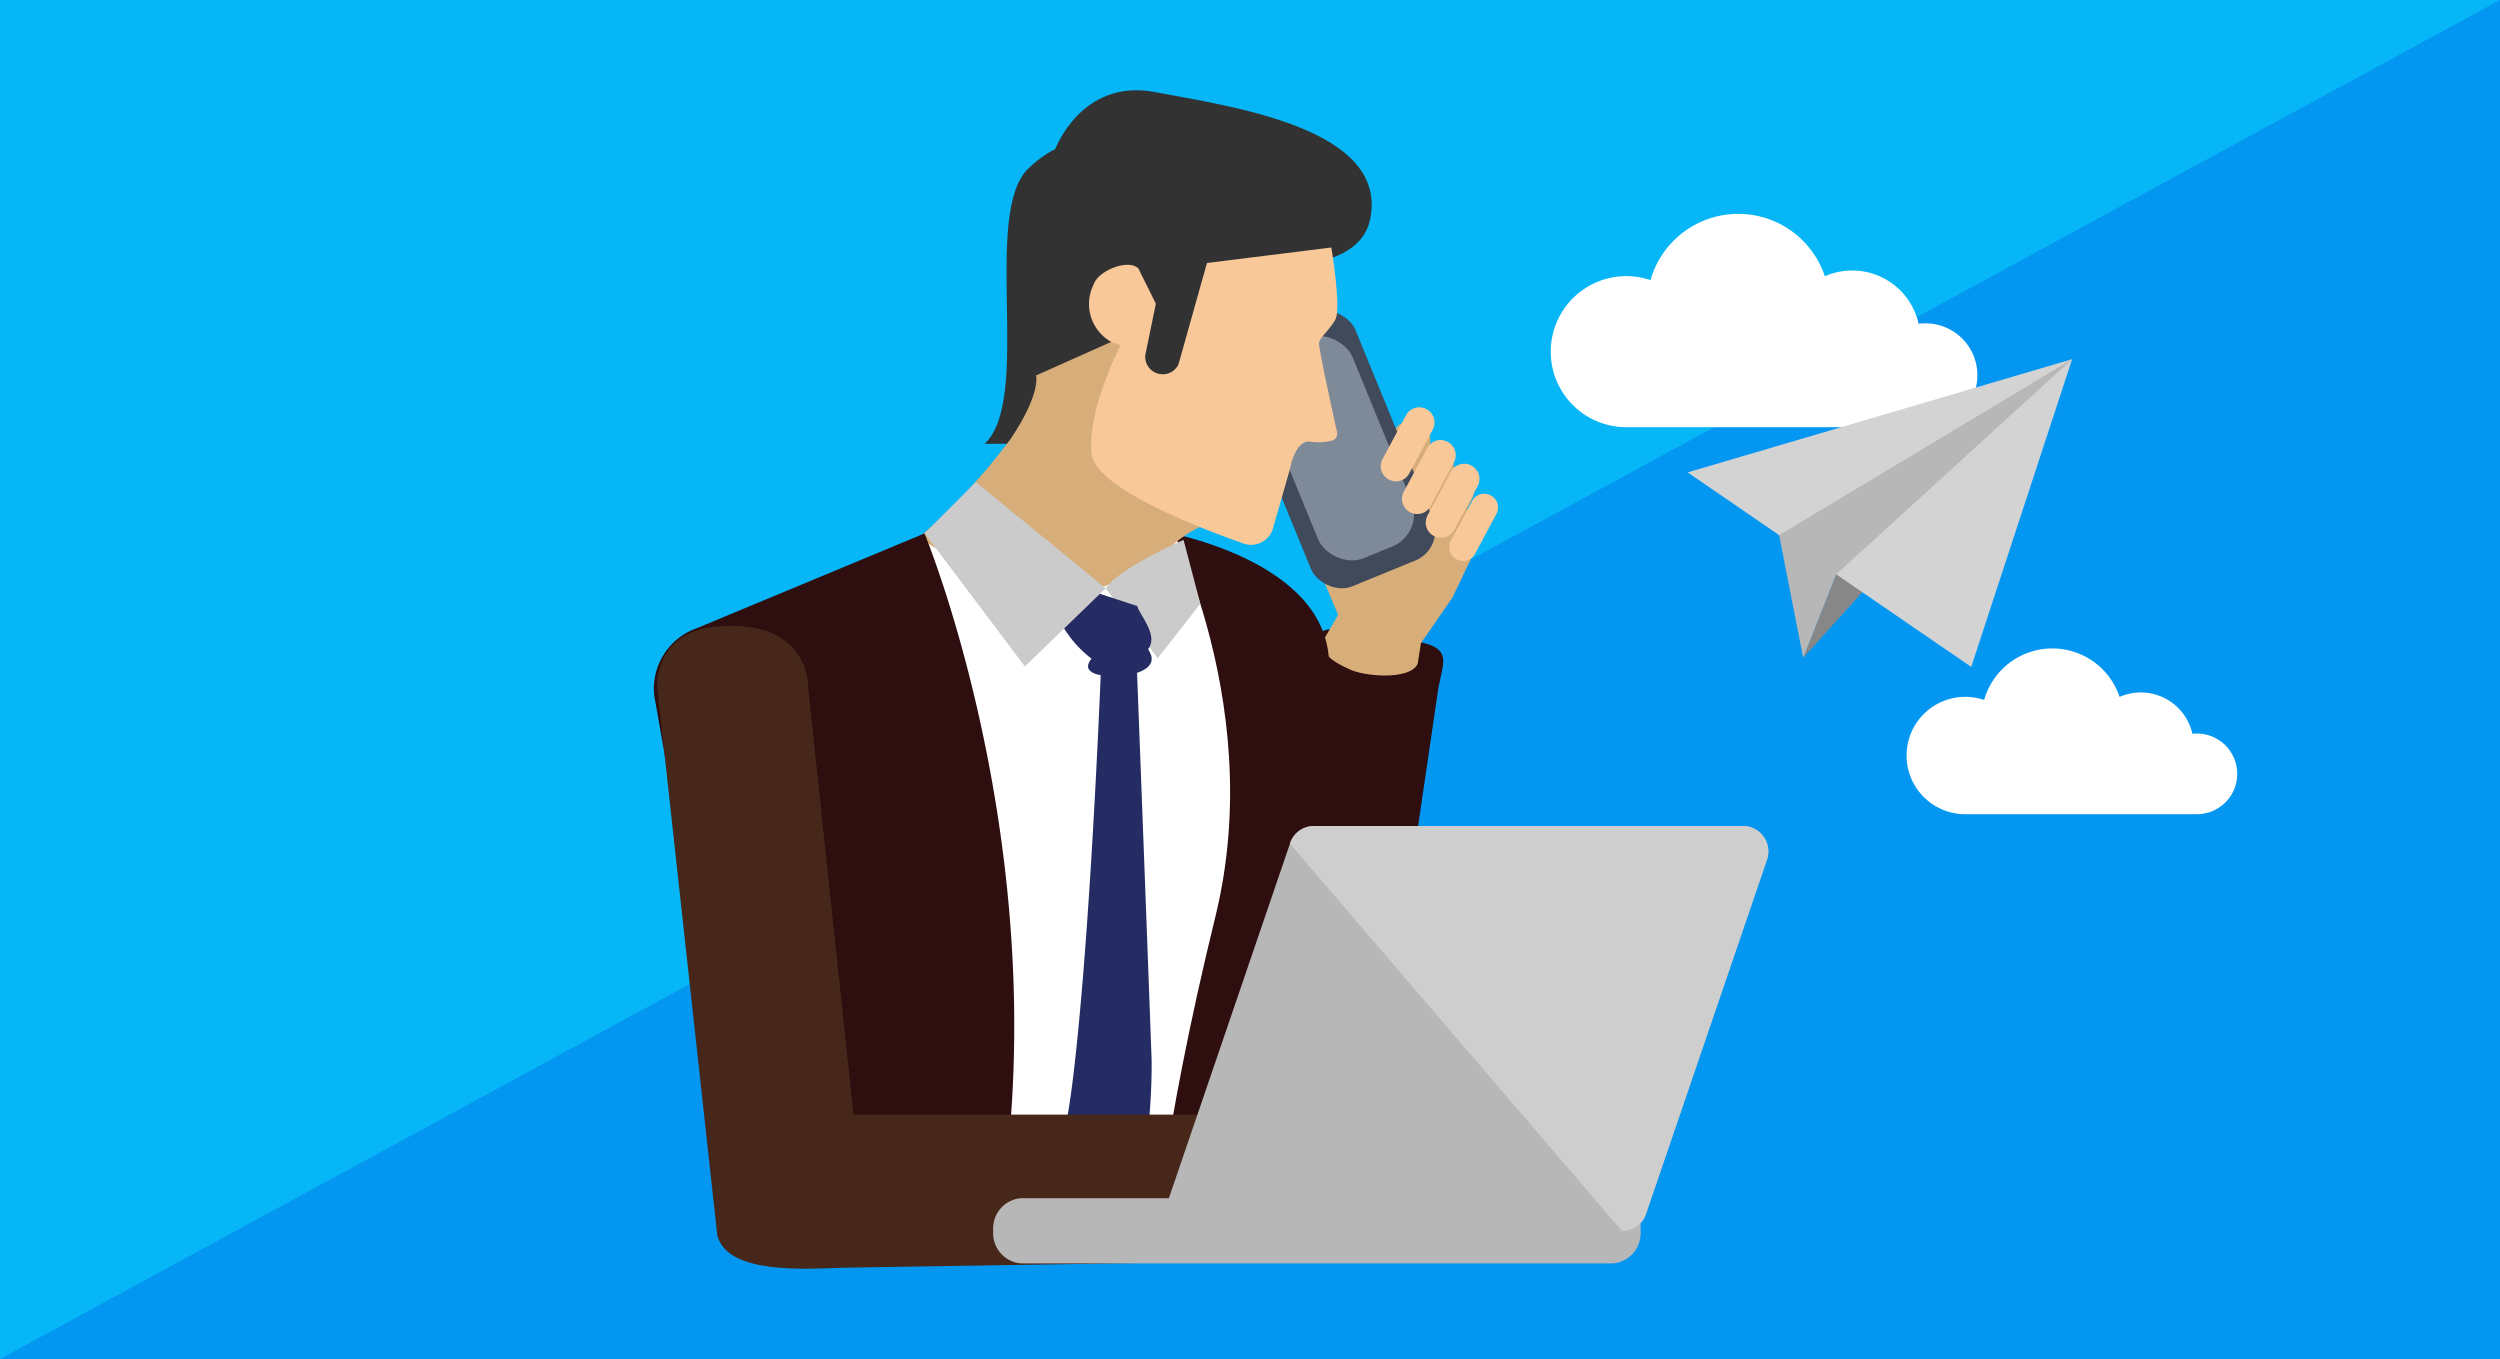
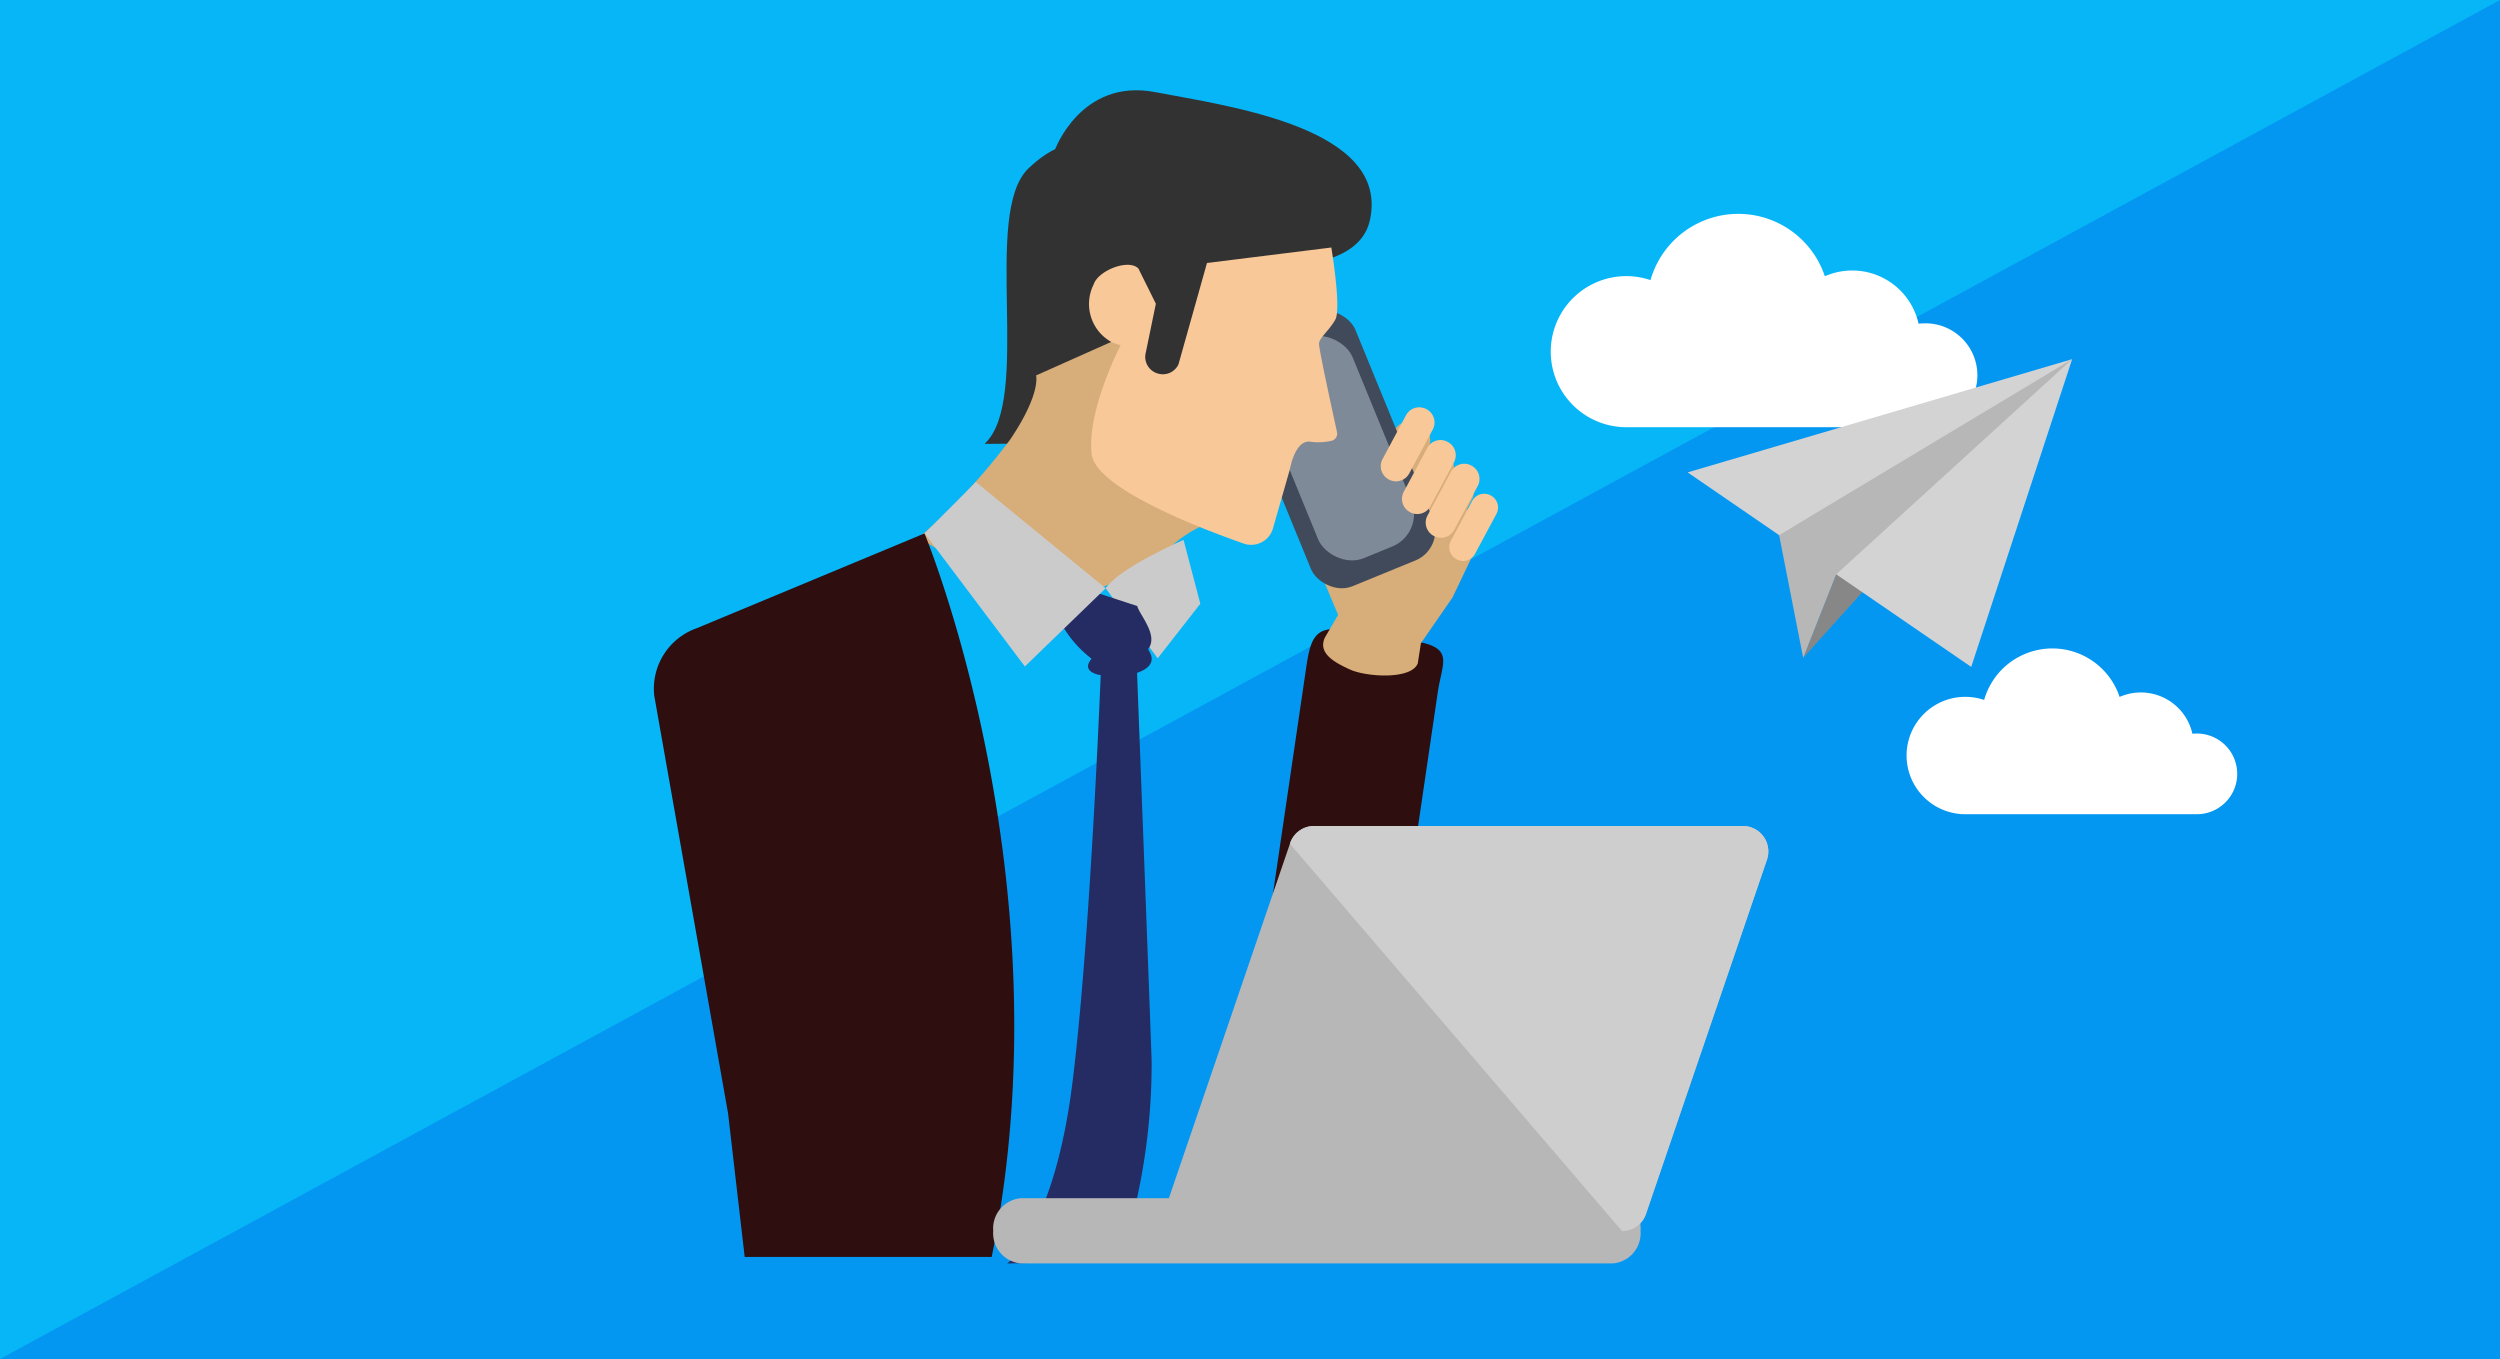
<svg xmlns="http://www.w3.org/2000/svg" width="195" height="106" viewBox="0 0 195 106">
  <g transform="translate(16918 -2811)">
    <g transform="translate(-10727 2767)">
      <rect width="195" height="106" transform="translate(-6191 44)" fill="#06b6f6" />
      <path d="M195,0h0V106H0Z" transform="translate(-6191 44)" fill="#0497f2" />
    </g>
    <g transform="translate(-16805.23 2864)">
      <g transform="translate(-61.769 -45.959)">
        <path d="M50.439,90.41l-1.874-.276a4.281,4.281,0,0,1-3.6-4.845l5.855-39.832c.341-2.324.526-3.721,2.849-3.379l5.892.928c2.867.545,1.923,1.645,1.581,3.968L55.284,86.806A4.282,4.282,0,0,1,50.439,90.41Z" transform="translate(0 0)" fill="#2e0e0f" />
        <g transform="translate(0 0)">
          <path d="M62.294,39.563,59.83,43.13,59.586,44.7c-.5,1.3-4.029,1.061-5.293.48l-.045-.021c-1.2-.553-2.451-1.25-1.915-2.457l1.677-2.877L50.963,35.2l6.9-8.83a1.5,1.5,0,0,1,2.053-.293l.024.017a1.5,1.5,0,0,1,.376,2.035l-.256.392.79-.243a1.2,1.2,0,0,1,1.29.4l.011.014a1.2,1.2,0,0,1,.021,1.452l-.243.327.322-.169a1.159,1.159,0,0,1,1.48.351l.01.014a1.156,1.156,0,0,1,.092,1.2l-.441.869.158-.084a1.014,1.014,0,0,1,1.2.182l.011.01a1.016,1.016,0,0,1,.194,1.148Z" fill="#d7ad79" />
          <path d="M53.413,41.016,50.963,35.2,52.9,26.909A1.188,1.188,0,0,1,54.214,26l.023,0a1.188,1.188,0,0,1,1.018,1.342l-.579,4.115A4.828,4.828,0,0,1,56.3,36.377,8.514,8.514,0,0,1,53.413,41.016Z" fill="#d7ad79" />
        </g>
        <g transform="translate(0 0)">
          <rect width="10.283" height="20.899" rx="2.484" transform="matrix(0.925, -0.379, 0.379, 0.925, 44.271, 20.296)" fill="#404a5a" />
          <rect width="7.876" height="17.564" rx="2.732" transform="matrix(0.925, -0.379, 0.379, 0.925, 46.184, 21.287)" fill="#7f8a99" />
        </g>
        <path d="M60.844,34.767l-.021-.011a1.171,1.171,0,0,1-.479-1.585l1.832-3.422a1.172,1.172,0,0,1,1.585-.479l.02.011a1.171,1.171,0,0,1,.48,1.585l-1.832,3.421A1.171,1.171,0,0,1,60.844,34.767Z" transform="translate(0 0)" fill="#f8c898" />
        <path d="M62.62,36.588l-.019-.011a1.063,1.063,0,0,1-.435-1.438l1.663-3.106a1.063,1.063,0,0,1,1.438-.435l.019.01a1.063,1.063,0,0,1,.435,1.439l-1.663,3.1A1.062,1.062,0,0,1,62.62,36.588Z" transform="translate(0 0)" fill="#f8c898" />
        <path d="M58.993,32.915l-.021-.011a1.171,1.171,0,0,1-.48-1.585L60.324,27.9a1.171,1.171,0,0,1,1.585-.48l.021.012a1.17,1.17,0,0,1,.479,1.584l-1.832,3.422A1.17,1.17,0,0,1,58.993,32.915Z" transform="translate(0 0)" fill="#f8c898" />
        <path d="M57.337,30.365l-.021-.012a1.17,1.17,0,0,1-.479-1.584l1.832-3.422a1.17,1.17,0,0,1,1.584-.479l.021.011a1.171,1.171,0,0,1,.48,1.585l-1.832,3.421A1.172,1.172,0,0,1,57.337,30.365Z" transform="translate(0 0)" fill="#f8c898" />
-         <path d="M38.892,34.251S51.868,36.188,52.633,44.1c1.428,14.774-5.251,40.314-6.008,44.026S27.79,80.339,30.73,69.763,35.035,34.055,38.892,34.251Z" transform="translate(0 0)" fill="#2e0e0f" />
-         <path d="M39.191,31.7S48.031,47.18,43.8,64.455,38.976,91,38.976,91H8.681s4.394-21.443,3.382-29.588c-1.457-11.725-3.948-17.753,6.044-24.337C22.667,34.066,37.687,28.582,39.191,31.7Z" transform="translate(0 0)" fill="#fff" />
        <path d="M35.141,4.888S32.9,2.583,29.222,6.09s.329,17.995-3.42,21.484c0,0,10.584.258,14.6-2.645S50.329,13.8,43.495,10.1,35.141,4.888,35.141,4.888Z" transform="translate(0 0)" fill="#323232" />
        <path d="M20.681,34.888a48.691,48.691,0,0,0,7.113-7.646c2.432-3.609,2.018-5,2.018-5l8.363-3.731s-3.131,10.139.872,11.528a80.88,80.88,0,0,1,7.578,3.11,9.2,9.2,0,0,0-7.179,3.4c-3.273,3.735-3.8,1.916-3.8,1.916S30.775,41.5,20.681,34.888Z" transform="translate(0 0)" fill="#d7ad79" />
        <path d="M41.316,35.07l1.309,4.981L39.3,44.305,35.24,38.844C36.357,37.209,41.316,35.07,41.316,35.07Z" transform="translate(0 0)" fill="#cccbcb" />
        <path d="M23.008,48.783,18.281,52.4l9.176,30.449.025-.18c2.547-25.653-6.513-47.324-6.513-47.324L17.586,47.115Z" transform="translate(0 0)" fill="#00579a" />
        <path d="M37.69,45.44c.756-.253,1.29-.682,1.1-1.352a3.414,3.414,0,0,0-.238-.5c.837-1.07-.652-2.635-.85-3.358l-4.228-1.385-1.841,2.478a8.81,8.81,0,0,0,2.507,3.013c-.456.559-.354.972.4,1.218.088.028.207.045.314.067-.161,3.918-.946,21.8-2.212,31.847-1.428,11.324-5.079,14.045-5.079,14.045l8.783-.2A49.148,49.148,0,0,0,38.828,75.7C38.588,69,37.873,50.235,37.69,45.44Z" transform="translate(0 0)" fill="#242c63" />
        <g transform="translate(0 0)">
          <path d="M31.273,4.67S33.306-.966,39.107.145s18.374,2.78,16.737,10.024S32.235,12.4,31.273,4.67Z" fill="#323232" />
          <path d="M52.842,12.265s.8,4.759.309,5.628-1.24,1.407-1.269,1.864c-.024.383,1.057,5.318,1.4,6.89a.581.581,0,0,1-.34.671,4.432,4.432,0,0,1-1.782.086c-1.174-.1-1.555,2.178-1.555,2.178l-1.314,4.593a1.769,1.769,0,0,1-2.286,1.182c-3.63-1.274-11.582-4.356-11.863-7-.365-3.432,2.266-8.47,2.266-8.47l-.624-.2a3.394,3.394,0,0,1-1.473-4.556l.011-.031c.376-1.039,2.684-1.976,3.471-1.2l1.363,2.749-.777,3.776a1.349,1.349,0,0,0,.926,1.668l.024.007a1.349,1.349,0,0,0,1.589-.716l2.225-7.912h0Z" fill="#f8c898" />
        </g>
        <g transform="translate(0 0)">
          <path d="M21.11,34.567,3.343,41.961A5,5,0,0,0,.03,47.218l5.761,32.6L7.085,91H26.351C32.345,61.648,21.11,34.567,21.11,34.567Z" fill="#2e0e0f" />
        </g>
        <path d="M25.118,30.558,35.24,38.844l-6.3,6.1L21.125,34.56Z" transform="translate(0 0)" fill="#cccbcb" />
-         <path d="M.271,46.676,4.947,89.307c.776,3.065,6.769,2.633,9.857,2.532l29.469-.467c1.462-.048,1.016-11.474-.481-11.474H15.571L12.036,46.6s.232-5.252-6.863-4.8C-.149,42.135.271,46.676.271,46.676Z" transform="translate(0 0)" fill="#462719" />
        <g transform="translate(0 0)">
          <path d="M74.794,86.419H28.637a2.362,2.362,0,0,0-2.168,2.518v.051a2.363,2.363,0,0,0,2.168,2.518H74.794a2.363,2.363,0,0,0,2.168-2.518v-.051A2.363,2.363,0,0,0,74.794,86.419Z" fill="#b7b7b7" />
          <path d="M84.955,57.386H51.491a1.971,1.971,0,0,0-1.878,1.387L40.178,86.4a1.986,1.986,0,0,0,1.878,2.591H75.52A1.972,1.972,0,0,0,77.4,87.6l9.436-27.624A1.986,1.986,0,0,0,84.955,57.386Z" fill="#b7b7b7" />
          <path d="M84.955,57.386H51.491a1.971,1.971,0,0,0-1.878,1.387L75.52,88.988A1.972,1.972,0,0,0,77.4,87.6l9.436-27.624A1.986,1.986,0,0,0,84.955,57.386Z" fill="#cecece" />
        </g>
        <path d="M99.094,18.183a4.085,4.085,0,0,0-.447.025,5.3,5.3,0,0,0-7.31-3.7,7.119,7.119,0,0,0-13.6.3,5.891,5.891,0,1,0-2.631,11.424,4.385,4.385,0,0,0,.625.047H98.937l.063,0c.03,0,.063,0,.094,0a4.051,4.051,0,1,0,0-8.1Z" transform="translate(0 0)" fill="#fff" />
        <path d="M120.354,50.174a3.051,3.051,0,0,0-.347.02,4.121,4.121,0,0,0-5.679-2.875,5.531,5.531,0,0,0-10.567.237,4.577,4.577,0,1,0-2.044,8.875,3.346,3.346,0,0,0,.486.037h18.151a3.147,3.147,0,1,0,0-6.294Z" transform="translate(0 0)" fill="#fff" />
        <g transform="translate(0 0)">
          <path d="M110.626,20.974,89.647,44.27l2.576-6.514Z" fill="#878787" />
          <path d="M110.626,20.974l-29.99,8.831,22.118,15.174Z" fill="#d3d3d3" />
          <path d="M110.626,20.974,87.771,34.7l1.876,9.569,2.576-6.514Z" fill="#b7b7b7" />
        </g>
      </g>
    </g>
  </g>
</svg>